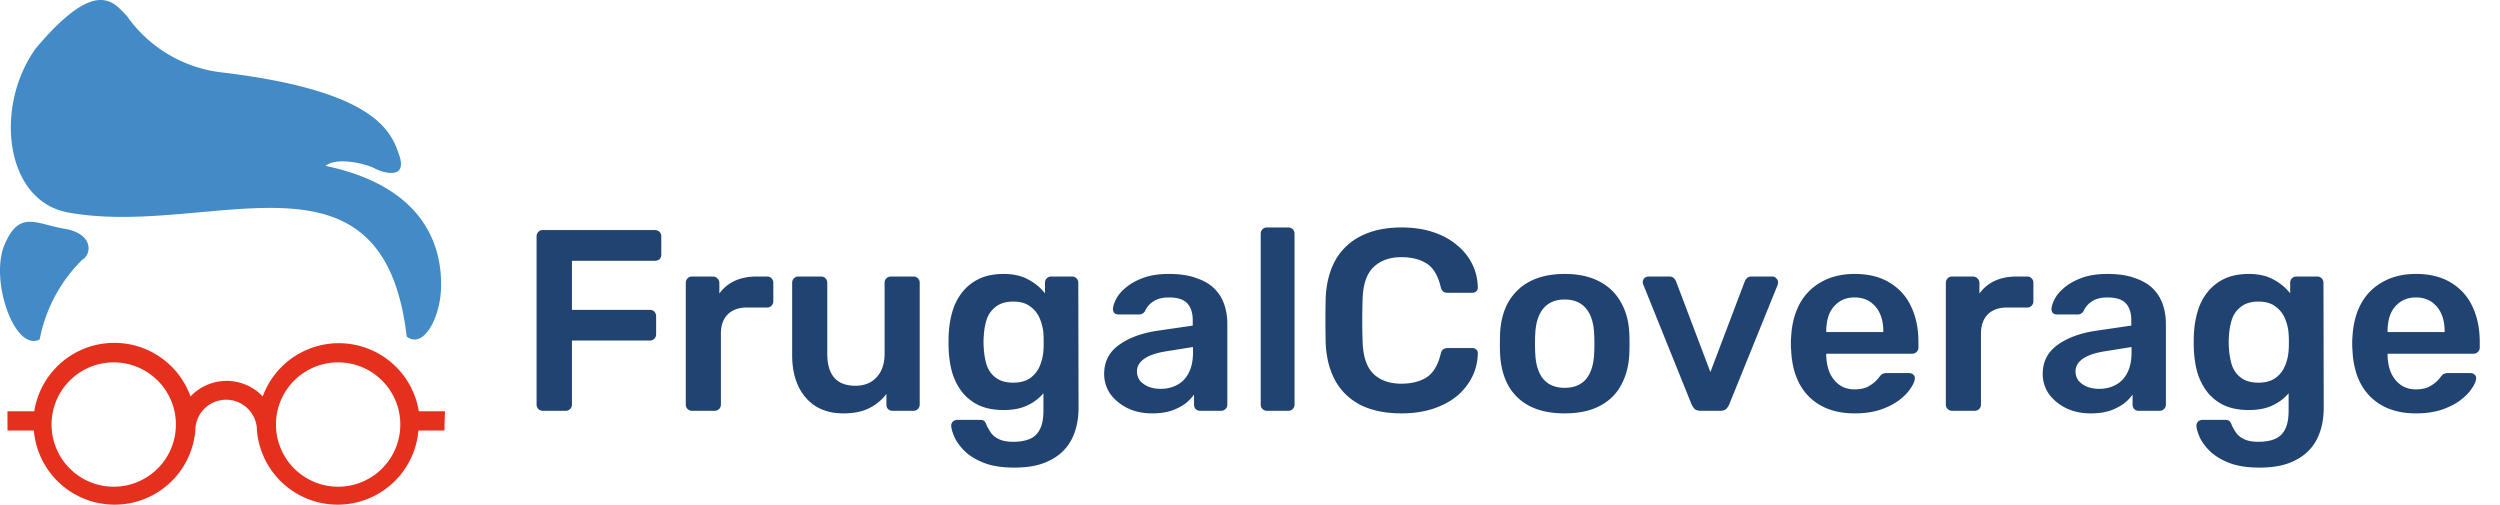
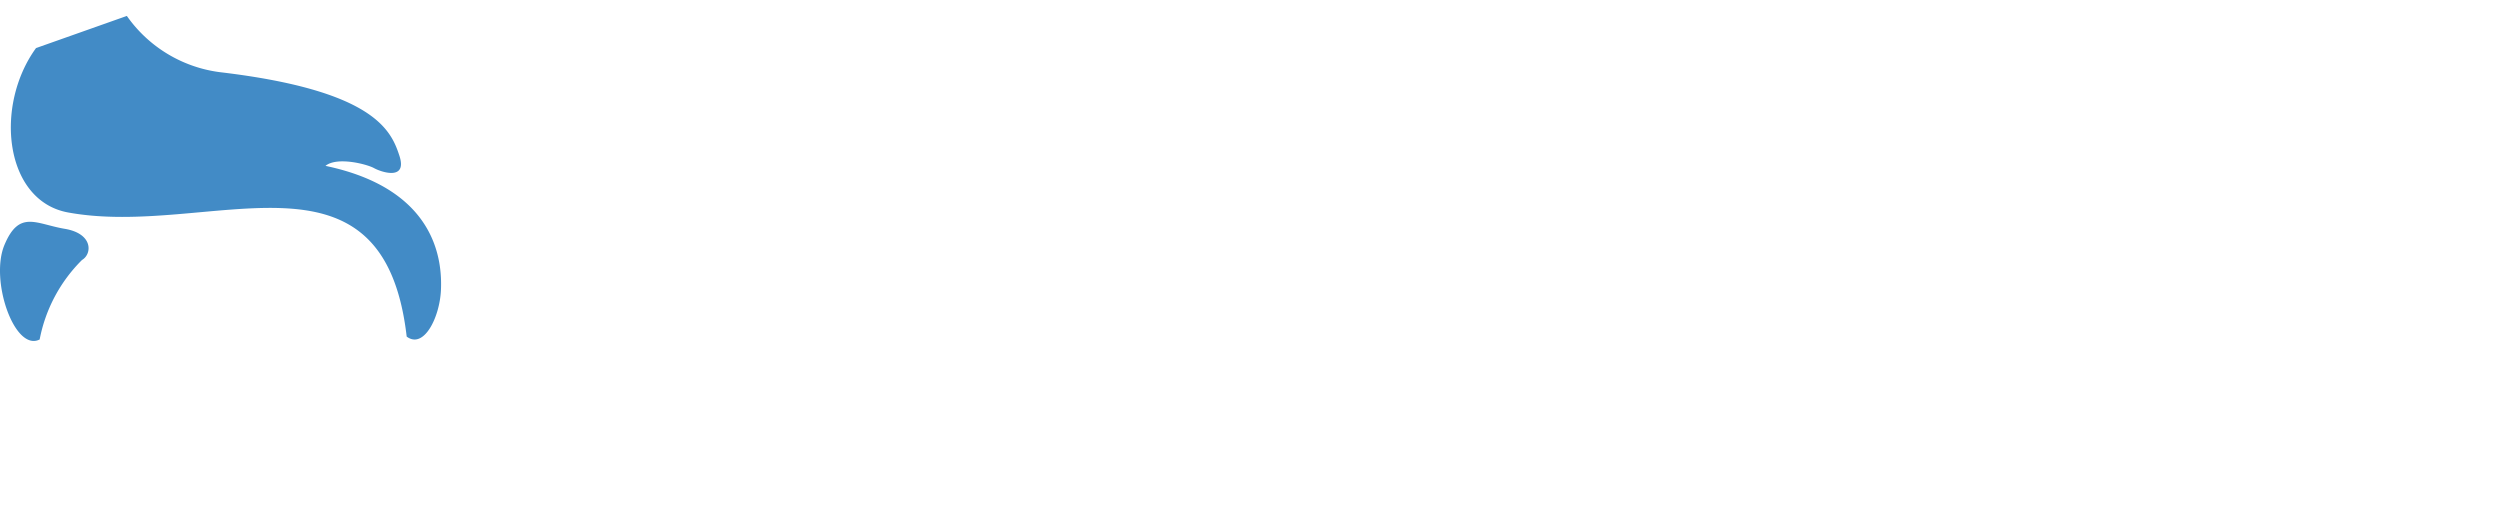
<svg xmlns="http://www.w3.org/2000/svg" width="213" height="43" fill="none">
-   <path d="M46.244 35a.51.51 0 01-.374-.154.51.51 0 01-.154-.374V20.15c0-.161.051-.293.154-.396a.51.51 0 01.374-.154h9.548c.161 0 .293.051.396.154a.536.536 0 01.154.396v1.54a.536.536 0 01-.154.396.587.587 0 01-.396.132H48.73v4.18h6.622c.161 0 .293.051.396.154a.536.536 0 01.154.396v1.54a.51.51 0 01-.154.374.536.536 0 01-.396.154H48.73v5.456a.51.51 0 01-.154.374.536.536 0 01-.396.154h-1.936zm12.713 0a.509.509 0 01-.374-.154.51.51 0 01-.154-.374V24.11c0-.161.05-.293.154-.396a.509.509 0 01.374-.154h1.782a.51.51 0 01.374.154.502.502 0 01.176.396v.902c.337-.47.77-.829 1.298-1.078.542-.25 1.166-.374 1.87-.374h.902c.16 0 .286.051.374.154a.51.51 0 01.154.374v1.584a.51.51 0 01-.154.374.466.466 0 01-.374.154h-1.716c-.704 0-1.254.198-1.65.594-.382.396-.572.939-.572 1.628v6.05a.51.51 0 01-.154.374.536.536 0 01-.396.154h-1.914zm12.891.22c-.894 0-1.672-.198-2.332-.594-.645-.41-1.144-.983-1.496-1.716-.352-.748-.528-1.628-.528-2.64v-6.182a.51.51 0 01.154-.374.51.51 0 01.374-.154h1.936c.162 0 .286.051.374.154a.51.51 0 01.154.374v6.05c0 1.819.8 2.728 2.398 2.728.763 0 1.364-.242 1.804-.726.455-.484.682-1.151.682-2.002v-6.05a.51.51 0 01.154-.374.51.51 0 01.374-.154h1.936a.51.51 0 01.374.154.51.51 0 01.154.374v10.384a.51.51 0 01-.154.374.51.51 0 01-.374.154H76.05a.536.536 0 01-.396-.154.555.555 0 01-.132-.374v-.902a4.22 4.22 0 01-1.474 1.21c-.586.293-1.32.44-2.2.44zm14.588 4.62c-1.07 0-1.95-.14-2.64-.418-.689-.279-1.232-.616-1.628-1.012-.396-.396-.681-.792-.858-1.188-.16-.381-.249-.682-.264-.902a.504.504 0 01.132-.396.586.586 0 01.397-.154h1.913c.147 0 .264.03.353.088.088.073.16.198.22.374.087.19.205.396.351.616.147.22.367.403.66.55.308.161.727.242 1.254.242.558 0 1.027-.08 1.409-.242.38-.161.667-.433.858-.814.205-.381.307-.91.307-1.584v-1.496a3.91 3.91 0 01-1.364 1.034c-.542.264-1.217.396-2.023.396-.793 0-1.475-.125-2.047-.374a4.052 4.052 0 01-1.43-1.078 5.08 5.08 0 01-.88-1.65c-.19-.63-.3-1.327-.33-2.09a16.007 16.007 0 010-1.188c.03-.733.14-1.415.33-2.046a4.8 4.8 0 01.858-1.65 4.04 4.04 0 011.453-1.122c.572-.264 1.254-.396 2.046-.396.835 0 1.54.161 2.111.484a4.411 4.411 0 011.409 1.166v-.88c0-.161.05-.293.153-.396a.509.509 0 01.374-.154h1.782a.51.51 0 01.374.154.536.536 0 01.155.396l.022 10.604c0 1.056-.198 1.965-.594 2.728-.397.763-.998 1.35-1.805 1.76-.791.425-1.81.638-3.058.638zm-.11-7.238c.602 0 1.086-.132 1.453-.396a2.36 2.36 0 00.814-1.034 4.09 4.09 0 00.307-1.298c.015-.19.022-.433.022-.726s-.007-.528-.022-.704a3.911 3.911 0 00-.308-1.298 2.36 2.36 0 00-.814-1.034c-.366-.279-.85-.418-1.452-.418-.6 0-1.085.14-1.451.418a2.207 2.207 0 00-.793 1.056 5.55 5.55 0 00-.263 1.452c-.03.352-.03.711 0 1.078.029.513.117.997.263 1.452.162.44.426.792.793 1.056.366.264.85.396 1.451.396zm11.82 2.618c-.764 0-1.453-.147-2.069-.44-.616-.308-1.107-.711-1.474-1.21a2.966 2.966 0 01-.528-1.716c0-1.027.41-1.84 1.232-2.442.836-.616 1.936-1.027 3.3-1.232l3.014-.44v-.462c0-.616-.154-1.093-.462-1.43-.308-.337-.836-.506-1.584-.506-.528 0-.96.11-1.298.33a1.915 1.915 0 00-.726.836.56.56 0 01-.506.286h-1.738c-.161 0-.286-.044-.374-.132a.532.532 0 01-.11-.352c.015-.235.11-.52.286-.858.176-.337.455-.66.836-.968.381-.323.873-.594 1.474-.814.601-.22 1.327-.33 2.178-.33.924 0 1.701.117 2.332.352.645.22 1.159.52 1.54.902.381.381.66.829.836 1.342.176.513.264 1.056.264 1.628v6.908a.508.508 0 01-.154.374.51.51 0 01-.374.154h-1.782a.537.537 0 01-.396-.154.555.555 0 01-.132-.374v-.858a3.546 3.546 0 01-.77.792 4.503 4.503 0 01-1.188.594c-.455.147-.997.22-1.628.22zm.747-2.09c.513 0 .975-.11 1.386-.33.425-.22.755-.557.99-1.012.249-.47.374-1.056.374-1.76v-.462l-2.2.352c-.865.132-1.51.345-1.936.638-.425.293-.638.653-.638 1.078 0 .323.095.601.286.836.205.22.462.389.77.506.308.103.63.154.968.154zm9.048 1.87a.51.51 0 01-.374-.154.512.512 0 01-.154-.374V19.908c0-.147.052-.271.154-.374a.51.51 0 01.374-.154h1.826c.147 0 .272.051.374.154a.508.508 0 01.154.374v14.564a.508.508 0 01-.154.374.507.507 0 01-.374.154h-1.826zm11.477.22c-1.364 0-2.523-.235-3.476-.704-.939-.484-1.658-1.166-2.156-2.046-.499-.895-.778-1.965-.836-3.212a83.473 83.473 0 010-3.916c.058-1.232.337-2.295.836-3.19a5.06 5.06 0 012.178-2.046c.953-.484 2.104-.726 3.454-.726.997 0 1.892.132 2.684.396.792.264 1.466.63 2.024 1.1.557.455.99.99 1.298 1.606.308.616.469 1.283.484 2.002a.363.363 0 01-.132.33.448.448 0 01-.33.132h-2.09a.663.663 0 01-.396-.11c-.103-.088-.176-.227-.22-.418-.235-.968-.638-1.628-1.21-1.98-.572-.352-1.284-.528-2.134-.528-.983 0-1.768.279-2.354.836-.587.543-.902 1.445-.946 2.706a51.753 51.753 0 000 3.696c.044 1.261.359 2.17.946 2.728.586.543 1.371.814 2.354.814.85 0 1.562-.176 2.134-.528.572-.367.975-1.027 1.21-1.98.044-.205.117-.345.22-.418a.663.663 0 01.396-.11h2.09c.132 0 .242.044.33.132a.363.363 0 01.132.33 4.635 4.635 0 01-.484 2.002 5.103 5.103 0 01-1.298 1.628c-.558.455-1.232.814-2.024 1.078-.792.264-1.687.396-2.684.396zm13.895 0c-1.174 0-2.164-.205-2.97-.616a4.352 4.352 0 01-1.826-1.738c-.411-.748-.646-1.62-.704-2.618a17.552 17.552 0 01-.022-.968c0-.381.007-.704.022-.968.058-1.012.3-1.885.726-2.618a4.497 4.497 0 011.848-1.738c.806-.41 1.782-.616 2.926-.616 1.144 0 2.112.205 2.904.616.806.41 1.422.99 1.848 1.738.44.733.689 1.606.748 2.618.014.264.022.587.022.968s-.008.704-.022.968c-.059.997-.301 1.87-.726 2.618-.411.748-1.02 1.327-1.826 1.738-.792.41-1.775.616-2.948.616zm0-2.178c.777 0 1.378-.242 1.804-.726.425-.499.66-1.225.704-2.178.014-.22.022-.506.022-.858s-.008-.638-.022-.858c-.044-.939-.279-1.657-.704-2.156-.426-.499-1.027-.748-1.804-.748-.778 0-1.379.25-1.804.748-.426.499-.66 1.217-.704 2.156-.015.22-.022.506-.022.858s.007.638.022.858c.044.953.278 1.68.704 2.178.425.484 1.026.726 1.804.726zM144.912 35c-.235 0-.411-.051-.528-.154a1.837 1.837 0 01-.264-.396l-4.114-10.208a.547.547 0 01-.044-.198c0-.132.044-.242.132-.33a.485.485 0 01.352-.154h1.782c.176 0 .308.051.396.154a.689.689 0 01.176.264l2.926 7.722 2.926-7.722a.689.689 0 01.176-.264c.088-.103.22-.154.396-.154h1.804c.117 0 .22.051.308.154a.416.416 0 01.154.33.994.994 0 01-.022.198l-4.136 10.208a1.181 1.181 0 01-.264.396c-.117.103-.293.154-.528.154h-1.628zm13.105.22c-1.628 0-2.919-.47-3.872-1.408-.954-.939-1.467-2.273-1.54-4.004a5.585 5.585 0 01-.022-.55c0-.235.007-.418.022-.55.058-1.1.308-2.053.748-2.86a4.623 4.623 0 011.87-1.848c.792-.44 1.723-.66 2.794-.66 1.188 0 2.185.25 2.992.748a4.594 4.594 0 011.826 2.046c.41.865.616 1.87.616 3.014v.462a.512.512 0 01-.154.374.537.537 0 01-.396.154h-7.304v.176c.014.513.11.99.286 1.43.19.425.462.77.814 1.034.366.264.799.396 1.298.396.41 0 .755-.059 1.034-.176a2.852 2.852 0 001.056-.836c.132-.176.234-.279.308-.308a.852.852 0 01.374-.066h1.892c.146 0 .264.044.352.132a.363.363 0 01.132.33c-.015.235-.14.52-.374.858-.22.337-.543.667-.968.99-.426.323-.961.594-1.606.814-.631.205-1.357.308-2.178.308zm-2.42-6.93h4.862v-.066c0-.572-.096-1.07-.286-1.496a2.371 2.371 0 00-.836-1.012c-.367-.25-.807-.374-1.32-.374-.514 0-.954.125-1.32.374-.367.25-.646.587-.836 1.012-.176.425-.264.924-.264 1.496v.066zM166.314 35a.51.51 0 01-.374-.154.508.508 0 01-.154-.374V24.11c0-.161.051-.293.154-.396a.51.51 0 01.374-.154h1.782a.51.51 0 01.374.154.503.503 0 01.176.396v.902c.337-.47.77-.829 1.298-1.078.543-.25 1.166-.374 1.87-.374h.902c.161 0 .286.051.374.154a.508.508 0 01.154.374v1.584a.508.508 0 01-.154.374.466.466 0 01-.374.154H171c-.704 0-1.254.198-1.65.594-.381.396-.572.939-.572 1.628v6.05a.508.508 0 01-.154.374.537.537 0 01-.396.154h-1.914zm11.796.22c-.763 0-1.452-.147-2.068-.44-.616-.308-1.107-.711-1.474-1.21a2.966 2.966 0 01-.528-1.716c0-1.027.411-1.84 1.232-2.442.836-.616 1.936-1.027 3.3-1.232l3.014-.44v-.462c0-.616-.154-1.093-.462-1.43-.308-.337-.836-.506-1.584-.506-.528 0-.961.11-1.298.33a1.911 1.911 0 00-.726.836.56.56 0 01-.506.286h-1.738c-.161 0-.286-.044-.374-.132a.534.534 0 01-.11-.352c.015-.235.11-.52.286-.858.176-.337.455-.66.836-.968.381-.323.873-.594 1.474-.814.601-.22 1.327-.33 2.178-.33.924 0 1.701.117 2.332.352.645.22 1.159.52 1.54.902.381.381.66.829.836 1.342.176.513.264 1.056.264 1.628v6.908a.508.508 0 01-.154.374.51.51 0 01-.374.154h-1.782a.537.537 0 01-.396-.154.555.555 0 01-.132-.374v-.858a3.546 3.546 0 01-.77.792 4.502 4.502 0 01-1.188.594c-.455.147-.997.22-1.628.22zm.748-2.09c.513 0 .975-.11 1.386-.33.425-.22.755-.557.99-1.012.249-.47.374-1.056.374-1.76v-.462l-2.2.352c-.865.132-1.511.345-1.936.638-.425.293-.638.653-.638 1.078 0 .323.095.601.286.836.205.22.462.389.77.506.308.103.631.154.968.154zm13.668 6.71c-1.07 0-1.95-.14-2.64-.418-.689-.279-1.232-.616-1.628-1.012-.396-.396-.682-.792-.858-1.188-.161-.381-.249-.682-.264-.902a.509.509 0 01.132-.396.588.588 0 01.396-.154h1.914a.63.63 0 01.352.088c.088.073.162.198.22.374.088.19.206.396.352.616.147.22.367.403.66.55.308.161.726.242 1.254.242.558 0 1.027-.08 1.408-.242.382-.161.668-.433.858-.814.206-.381.308-.91.308-1.584v-1.496c-.352.425-.806.77-1.364 1.034-.542.264-1.217.396-2.024.396-.792 0-1.474-.125-2.046-.374a4.058 4.058 0 01-1.43-1.078 5.1 5.1 0 01-.88-1.65c-.19-.63-.3-1.327-.33-2.09a16.807 16.807 0 010-1.188 8.24 8.24 0 01.33-2.046 4.8 4.8 0 01.858-1.65c.396-.484.88-.858 1.452-1.122.572-.264 1.254-.396 2.046-.396.836 0 1.54.161 2.112.484a4.404 4.404 0 011.408 1.166v-.88a.54.54 0 01.154-.396.51.51 0 01.374-.154h1.782c.147 0 .272.051.374.154a.535.535 0 01.154.396l.022 10.604c0 1.056-.198 1.965-.594 2.728-.396.763-.997 1.35-1.804 1.76-.792.425-1.811.638-3.058.638zm-.11-7.238c.602 0 1.086-.132 1.452-.396.367-.264.638-.609.814-1.034.176-.425.279-.858.308-1.298a9.61 9.61 0 00.022-.726 8.73 8.73 0 00-.022-.704 3.901 3.901 0 00-.308-1.298 2.357 2.357 0 00-.814-1.034c-.366-.279-.85-.418-1.452-.418-.601 0-1.085.14-1.452.418a2.21 2.21 0 00-.792 1.056c-.146.44-.234.924-.264 1.452a6.689 6.689 0 000 1.078c.03.513.118.997.264 1.452.162.44.426.792.792 1.056.367.264.851.396 1.452.396zm13.425 2.618c-1.628 0-2.919-.47-3.872-1.408-.953-.939-1.467-2.273-1.54-4.004a5.585 5.585 0 01-.022-.55c0-.235.007-.418.022-.55.059-1.1.308-2.053.748-2.86a4.629 4.629 0 011.87-1.848c.792-.44 1.723-.66 2.794-.66 1.188 0 2.185.25 2.992.748a4.588 4.588 0 011.826 2.046c.411.865.616 1.87.616 3.014v.462a.508.508 0 01-.154.374.537.537 0 01-.396.154h-7.304v.176c.015.513.11.99.286 1.43.191.425.462.77.814 1.034.367.264.799.396 1.298.396.411 0 .755-.059 1.034-.176a2.792 2.792 0 001.056-.836c.132-.176.235-.279.308-.308a.855.855 0 01.374-.066h1.892c.147 0 .264.044.352.132a.358.358 0 01.132.33c-.015.235-.139.52-.374.858-.22.337-.543.667-.968.99-.425.323-.961.594-1.606.814-.631.205-1.357.308-2.178.308zm-2.42-6.93h4.862v-.066c0-.572-.095-1.07-.286-1.496a2.364 2.364 0 00-.836-1.012c-.367-.25-.807-.374-1.32-.374s-.953.125-1.32.374a2.37 2.37 0 00-.836 1.012c-.176.425-.264.924-.264 1.496v.066z" fill="#214372" />
-   <path d="M3.069 4.096C-.506 9.016.379 17.1 5.79 18.1c12.02 2.214 26.86-6.723 28.86 10.577 1.46 1.099 2.821-1.64 2.92-3.985.098-2.345-.28-8.56-9.84-10.56.984-.804 3.526-.148 4.15.197.622.344 2.853 1.082 2.148-1.066-.706-2.149-2.132-5.56-15.317-7.117a11.478 11.478 0 01-7.903-4.789c-1.1-1.115-2.542-3.41-7.74 2.74zm.31 24.827a12.986 12.986 0 013.607-6.772c.87-.509.968-2.247-1.475-2.657-2.444-.41-3.87-1.64-5.133 1.378-1.263 3.017.87 9.134 3 8.051z" fill="#428BC6" />
-   <path d="M37.913 35.039h-2.23a6.904 6.904 0 00-13.3-1.263 4.23 4.23 0 00-6.15 0A6.903 6.903 0 002.919 35.04H.638v1.64h2.247a6.904 6.904 0 0013.758 0 2.624 2.624 0 015.248 0 6.904 6.904 0 0013.758 0h2.214l.05-1.64zM9.69 41.467a5.296 5.296 0 110-10.593 5.296 5.296 0 010 10.593zm19.12 0a5.296 5.296 0 110-10.593 5.296 5.296 0 010 10.593z" fill="#E6301E" />
+   <path d="M3.069 4.096C-.506 9.016.379 17.1 5.79 18.1c12.02 2.214 26.86-6.723 28.86 10.577 1.46 1.099 2.821-1.64 2.92-3.985.098-2.345-.28-8.56-9.84-10.56.984-.804 3.526-.148 4.15.197.622.344 2.853 1.082 2.148-1.066-.706-2.149-2.132-5.56-15.317-7.117a11.478 11.478 0 01-7.903-4.789zm.31 24.827a12.986 12.986 0 013.607-6.772c.87-.509.968-2.247-1.475-2.657-2.444-.41-3.87-1.64-5.133 1.378-1.263 3.017.87 9.134 3 8.051z" fill="#428BC6" />
</svg>